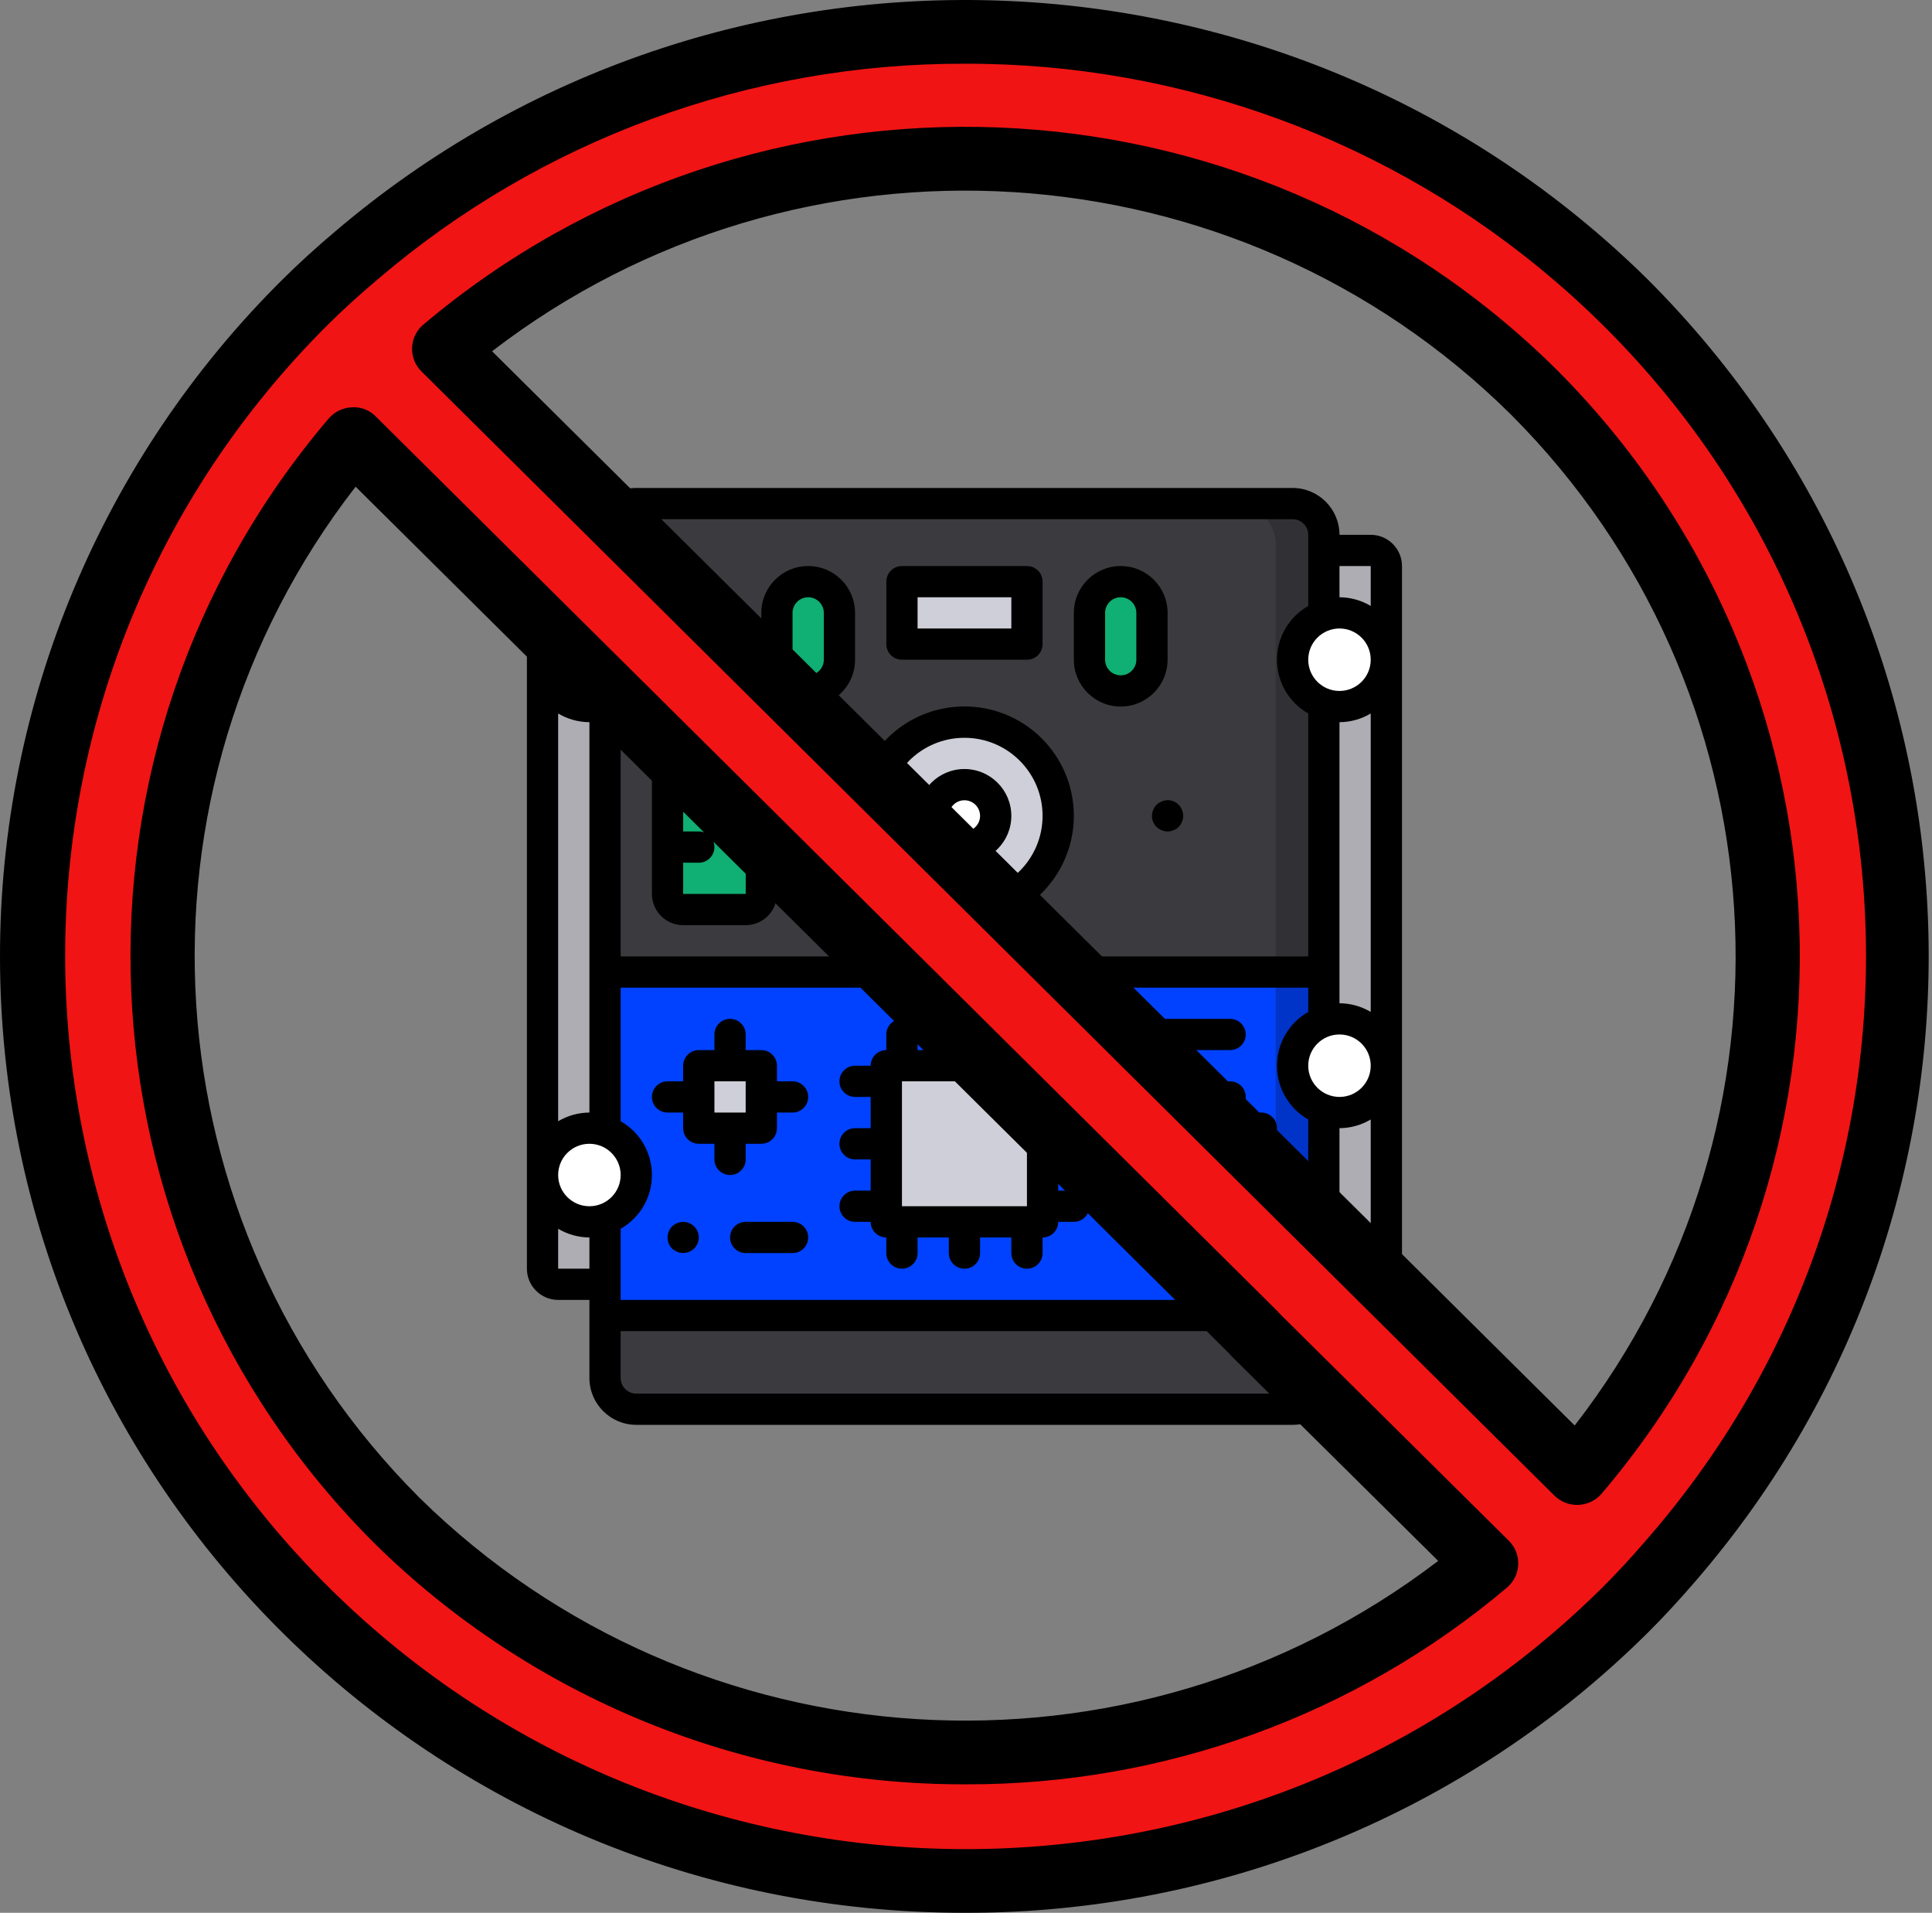
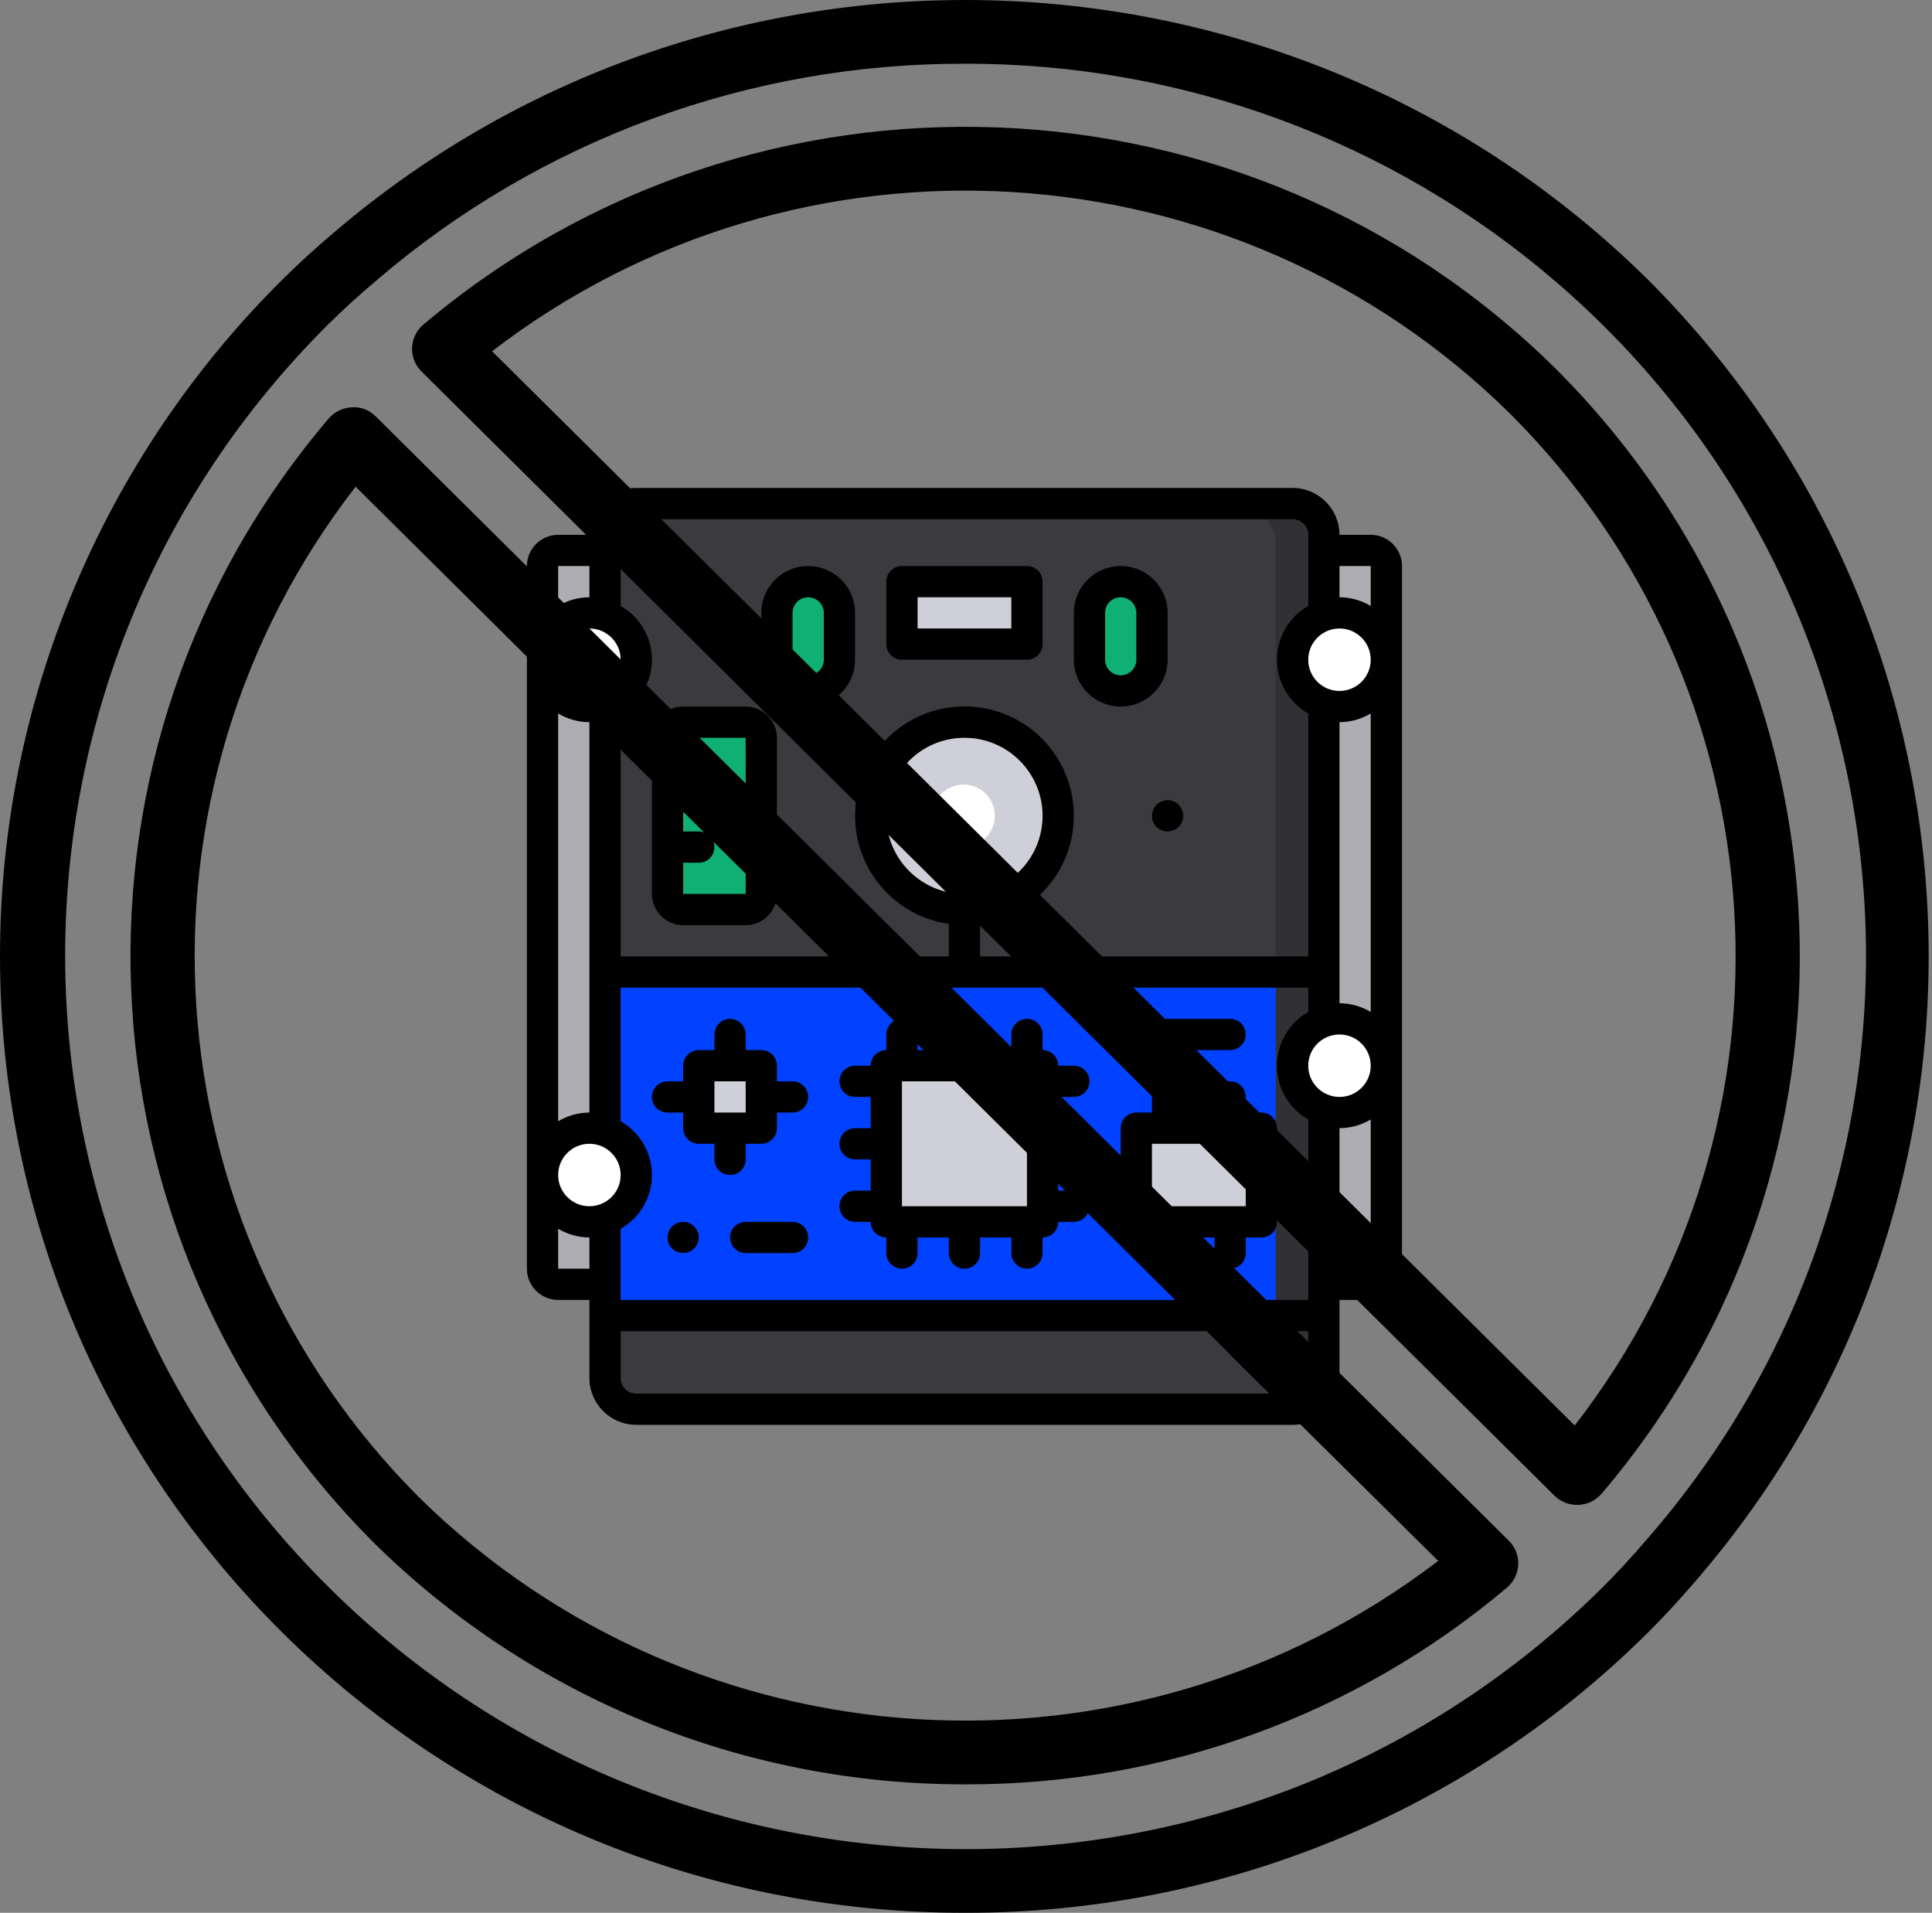
<svg xmlns="http://www.w3.org/2000/svg" width="99px" height="98px" viewBox="0 0 99 98" version="1.1">
  <rect x="0" y="0" width="99" height="98" fill="#808080" stroke="none" />
  <title>no-storage-limit</title>
  <g id="Homepage-v2" stroke="none" stroke-width="1" fill="none" fill-rule="evenodd">
    <g id="Desktop-HD" transform="translate(-300, -1871)" fill-rule="nonzero">
      <g id="Group-60" transform="translate(299.5, 1354)">
        <g id="Group-29" transform="translate(0, 305)">
          <g id="Group-28" transform="translate(0.5, 212)">
            <g id="no-storage-limit" transform="translate(0, 0)">
              <g id="Group" transform="translate(27, 25)">
                <g id="Colour" transform="translate(0.79, 0.79)">
                  <path d="M39.976,2.401 L42.374,2.401 C42.816,2.401 43.174,2.759 43.174,3.201 L43.174,39.217 C43.174,39.659 42.816,40.018 42.374,40.018 L0.8,40.018 C0.358,40.018 0,39.659 0,39.217 L0,3.201 C0,2.759 0.358,2.401 0.8,2.401 L39.976,2.401 Z" id="Shape" fill="#ADADB3" />
                  <rect id="Rectangle-path" fill="#313135" x="3.198" y="0" width="36.778" height="46.42" rx="2" />
                  <rect id="Rectangle-path" fill="#3B3B3F" x="3.198" y="0" width="34.379" height="46.42" rx="2" />
-                   <rect id="Rectangle-path" fill="#0034C8" x="37.577" y="24.011" width="2.399" height="17.608" />
                  <rect id="Rectangle-path" fill="#0042FF" x="3.198" y="24.011" width="34.379" height="17.608" />
                  <rect id="Rectangle-path" fill="#10AF73" x="11.993" y="4.002" width="3.198" height="5.602" rx="1.599" />
                  <rect id="Rectangle-path" fill="#10AF73" x="27.983" y="4.002" width="3.198" height="5.602" rx="1.599" />
                  <rect id="Rectangle-path" fill="#CFCFD9" x="18.389" y="4.002" width="6.396" height="3.201" />
                  <rect id="Rectangle-path" fill="#10AF73" x="6.396" y="11.205" width="4.797" height="9.604" rx="1" />
                  <ellipse id="Oval" fill="#FFFFFF" cx="2.399" cy="8.004" rx="2.399" ry="2.401" />
                  <ellipse id="Oval" fill="#FFFFFF" cx="2.399" cy="34.415" rx="2.399" ry="2.401" />
                  <ellipse id="Oval" fill="#FFFFFF" cx="40.775" cy="8.004" rx="2.399" ry="2.401" />
                  <ellipse id="Oval" fill="#FFFFFF" cx="40.775" cy="28.813" rx="2.399" ry="2.401" />
                  <rect id="Rectangle-path" fill="#CFCFD9" x="17.589" y="28.813" width="7.995" height="8.004" />
                  <rect id="Rectangle-path" fill="#CFCFD9" x="30.381" y="32.014" width="6.396" height="4.802" />
                  <rect id="Rectangle-path" fill="#CFCFD9" x="7.995" y="28.813" width="3.198" height="3.201" />
                  <ellipse id="Oval" fill="#CFCFD9" cx="21.587" cy="16.007" rx="4.797" ry="4.802" />
                  <ellipse id="Oval" fill="#FFFFFF" cx="21.587" cy="16.007" rx="1.599" ry="1.601" />
                </g>
                <g id="Outline" fill="#000000">
                  <path d="M3.203,2.4 L1.601,2.4 C0.717,2.401 0.001,3.117 -1.77798057e-16,4 L-1.77798057e-16,40 C0.001,40.883 0.717,41.599 1.601,41.6 L3.203,41.6 L3.203,45.6 C3.204,46.925 4.279,47.999 5.605,48 L39.236,48 C40.562,47.999 41.637,46.925 41.638,45.6 L41.638,41.6 L43.239,41.6 C44.123,41.599 44.84,40.883 44.841,40 L44.841,4 C44.84,3.117 44.123,2.401 43.239,2.4 L41.638,2.4 C41.637,1.075 40.562,0.001 39.236,0 L5.605,0 C4.279,0.001 3.204,1.075 3.203,2.4 Z M22.42,20.8 C20.209,20.8 18.417,19.009 18.417,16.8 C18.417,14.591 20.209,12.8 22.42,12.8 C24.632,12.8 26.424,14.591 26.424,16.8 C26.422,19.008 24.631,20.797 22.42,20.8 Z M40.037,25.6 L40.037,26.845 C39.046,27.409 38.435,28.461 38.435,29.6 C38.435,30.739 39.046,31.791 40.037,32.355 L40.037,41.6 L4.804,41.6 L4.804,37.955 C5.795,37.391 6.406,36.339 6.406,35.2 C6.406,34.061 5.795,33.009 4.804,32.445 L4.804,25.6 L40.037,25.6 Z M41.638,7.2 C42.522,7.2 43.239,7.916 43.239,8.8 C43.239,9.684 42.522,10.4 41.638,10.4 C40.754,10.4 40.037,9.684 40.037,8.8 C40.038,7.917 40.754,7.201 41.638,7.2 Z M43.239,11.555 L43.239,26.845 C42.755,26.557 42.202,26.403 41.638,26.4 L41.638,12 C42.202,11.997 42.755,11.843 43.239,11.555 Z M40.037,29.6 C40.037,28.716 40.754,28 41.638,28 C42.522,28 43.239,28.716 43.239,29.6 C43.239,30.484 42.522,31.2 41.638,31.2 C40.754,31.199 40.038,30.483 40.037,29.6 Z M4.804,35.2 C4.804,36.084 4.087,36.8 3.203,36.8 C2.318,36.8 1.601,36.084 1.601,35.2 C1.601,34.316 2.318,33.6 3.203,33.6 C4.087,33.601 4.803,34.317 4.804,35.2 Z M3.203,32 C2.639,32.003 2.086,32.157 1.601,32.445 L1.601,11.555 C2.086,11.843 2.639,11.997 3.203,12 L3.203,32 Z M3.203,10.4 C2.318,10.4 1.601,9.684 1.601,8.8 C1.601,7.916 2.318,7.2 3.203,7.2 C4.087,7.2 4.804,7.916 4.804,8.8 C4.803,9.683 4.087,10.399 3.203,10.4 Z M3.203,4 L3.203,5.6 C2.639,5.603 2.086,5.757 1.601,6.045 L1.601,4 L3.203,4 Z M1.601,40 L1.601,37.955 C2.086,38.243 2.639,38.397 3.203,38.4 L3.203,40 L1.601,40 Z M39.236,46.4 L5.605,46.4 C5.163,46.4 4.804,46.042 4.804,45.6 L4.804,43.2 L40.037,43.2 L40.037,45.6 C40.037,46.042 39.678,46.4 39.236,46.4 Z M41.638,40 L41.638,32.8 C42.202,32.797 42.755,32.643 43.239,32.355 L43.239,40 L41.638,40 Z M43.239,4 L43.239,6.045 C42.755,5.757 42.202,5.603 41.638,5.6 L41.638,4 L43.239,4 Z M40.037,2.4 L40.037,6.045 C39.046,6.609 38.435,7.661 38.435,8.8 C38.435,9.939 39.046,10.991 40.037,11.555 L40.037,24 L23.221,24 L23.221,22.336 C26.131,21.917 28.222,19.322 28.011,16.393 C27.801,13.463 25.36,11.194 22.42,11.194 C19.481,11.194 17.04,13.463 16.83,16.393 C16.619,19.322 18.71,21.917 21.62,22.336 L21.62,24 L4.804,24 L4.804,11.555 C5.795,10.991 6.406,9.939 6.406,8.8 C6.406,7.661 5.795,6.609 4.804,6.045 L4.804,2.4 C4.804,1.958 5.163,1.6 5.605,1.6 L39.236,1.6 C39.678,1.6 40.037,1.958 40.037,2.4 Z" id="Shape" />
-                   <path d="M22.42,14.4 C21.094,14.4 20.018,15.475 20.018,16.8 C20.018,18.125 21.094,19.2 22.42,19.2 C23.747,19.2 24.823,18.125 24.823,16.8 C24.821,15.475 23.747,14.401 22.42,14.4 Z M22.42,17.6 C21.978,17.6 21.62,17.242 21.62,16.8 C21.62,16.358 21.978,16 22.42,16 C22.863,16 23.221,16.358 23.221,16.8 C23.221,17.242 22.863,17.6 22.42,17.6 Z" id="Shape" />
                  <path d="M14.413,11.2 C15.739,11.199 16.814,10.125 16.815,8.8 L16.815,6.4 C16.815,5.075 15.74,4 14.413,4 C13.086,4 12.011,5.075 12.011,6.4 L12.011,8.8 C12.012,10.125 13.087,11.199 14.413,11.2 Z M13.612,6.4 C13.612,5.958 13.971,5.6 14.413,5.6 C14.855,5.6 15.214,5.958 15.214,6.4 L15.214,8.8 C15.214,9.242 14.855,9.6 14.413,9.6 C13.971,9.6 13.612,9.242 13.612,8.8 L13.612,6.4 Z" id="Shape" />
                  <path d="M30.428,11.2 C31.754,11.199 32.829,10.125 32.83,8.8 L32.83,6.4 C32.83,5.075 31.754,4 30.428,4 C29.101,4 28.026,5.075 28.026,6.4 L28.026,8.8 C28.027,10.125 29.102,11.199 30.428,11.2 Z M29.627,6.4 C29.627,5.958 29.986,5.6 30.428,5.6 C30.87,5.6 31.229,5.958 31.229,6.4 L31.229,8.8 C31.229,9.242 30.87,9.6 30.428,9.6 C29.986,9.6 29.627,9.242 29.627,8.8 L29.627,6.4 Z" id="Shape" />
                  <path d="M19.218,8.8 L25.623,8.8 C25.836,8.8 26.04,8.716 26.19,8.566 C26.34,8.416 26.424,8.212 26.424,8 L26.424,4.8 C26.424,4.588 26.34,4.384 26.19,4.234 C26.04,4.084 25.836,4 25.623,4 L19.218,4 C19.005,4 18.801,4.084 18.651,4.234 C18.501,4.384 18.417,4.588 18.417,4.8 L18.417,8 C18.417,8.212 18.501,8.416 18.651,8.566 C18.801,8.716 19.005,8.8 19.218,8.8 Z M20.018,5.6 L24.823,5.6 L24.823,7.2 L20.018,7.2 L20.018,5.6 Z" id="Shape" />
                  <path d="M6.406,20.8 C6.407,21.683 7.123,22.399 8.007,22.4 L11.21,22.4 C12.094,22.399 12.811,21.683 12.812,20.8 L12.812,12.8 C12.811,11.917 12.094,11.201 11.21,11.2 L8.007,11.2 C7.123,11.201 6.407,11.917 6.406,12.8 L6.406,20.8 Z M11.21,12.8 L11.212,20.8 L8.007,20.8 L8.007,19.2 L8.808,19.2 C9.25,19.2 9.609,18.842 9.609,18.4 C9.609,17.958 9.25,17.6 8.808,17.6 L8.007,17.6 L8.007,16 L8.808,16 C9.25,16 9.609,15.642 9.609,15.2 C9.609,14.758 9.25,14.4 8.808,14.4 L8.007,14.4 L8.007,12.8 L11.21,12.8 Z" id="Shape" />
                  <path d="M16.815,36 C16.373,36 16.015,36.358 16.015,36.8 C16.015,37.242 16.373,37.6 16.815,37.6 L17.616,37.6 C17.616,37.812 17.7,38.016 17.85,38.166 C18.001,38.316 18.204,38.4 18.417,38.4 L18.417,39.2 C18.417,39.642 18.775,40 19.218,40 C19.66,40 20.018,39.642 20.018,39.2 L20.018,38.4 L21.62,38.4 L21.62,39.2 C21.62,39.642 21.978,40 22.42,40 C22.863,40 23.221,39.642 23.221,39.2 L23.221,38.4 L24.823,38.4 L24.823,39.2 C24.823,39.642 25.181,40 25.623,40 C26.066,40 26.424,39.642 26.424,39.2 L26.424,38.4 C26.637,38.4 26.84,38.316 26.99,38.166 C27.141,38.016 27.225,37.812 27.225,37.6 L28.026,37.6 C28.468,37.6 28.826,37.242 28.826,36.8 C28.826,36.358 28.468,36 28.026,36 L27.225,36 L27.225,34.4 L28.026,34.4 C28.468,34.4 28.826,34.042 28.826,33.6 C28.826,33.158 28.468,32.8 28.026,32.8 L27.225,32.8 L27.225,31.2 L28.026,31.2 C28.468,31.2 28.826,30.842 28.826,30.4 C28.826,29.958 28.468,29.6 28.026,29.6 L27.225,29.6 C27.225,29.388 27.141,29.184 26.99,29.034 C26.84,28.884 26.637,28.8 26.424,28.8 L26.424,28 C26.424,27.558 26.066,27.2 25.623,27.2 C25.181,27.2 24.823,27.558 24.823,28 L24.823,28.8 L23.221,28.8 L23.221,28 C23.221,27.558 22.863,27.2 22.42,27.2 C21.978,27.2 21.62,27.558 21.62,28 L21.62,28.8 L20.018,28.8 L20.018,28 C20.018,27.558 19.66,27.2 19.218,27.2 C18.775,27.2 18.417,27.558 18.417,28 L18.417,28.8 C18.204,28.8 18.001,28.884 17.85,29.034 C17.7,29.184 17.616,29.388 17.616,29.6 L16.815,29.6 C16.373,29.6 16.015,29.958 16.015,30.4 C16.015,30.842 16.373,31.2 16.815,31.2 L17.616,31.2 L17.616,32.8 L16.815,32.8 C16.373,32.8 16.015,33.158 16.015,33.6 C16.015,34.042 16.373,34.4 16.815,34.4 L17.616,34.4 L17.616,36 L16.815,36 Z M25.623,30.4 L25.623,36.8 L19.218,36.8 L19.218,30.4 L25.623,30.4 Z" id="Shape" />
                  <path d="M31.229,38.4 L32.029,38.4 L32.029,39.2 C32.029,39.642 32.388,40 32.83,40 C33.272,40 33.631,39.642 33.631,39.2 L33.631,38.4 L35.232,38.4 L35.232,39.2 C35.232,39.642 35.591,40 36.033,40 C36.475,40 36.834,39.642 36.834,39.2 L36.834,38.4 L37.634,38.4 C37.847,38.4 38.051,38.316 38.201,38.166 C38.351,38.016 38.435,37.812 38.435,37.6 L38.435,32.8 C38.435,32.588 38.351,32.384 38.201,32.234 C38.051,32.084 37.847,32 37.634,32 L36.834,32 L36.834,31.2 C36.834,30.758 36.475,30.4 36.033,30.4 C35.591,30.4 35.232,30.758 35.232,31.2 L35.232,32 L33.631,32 L33.631,31.2 C33.631,30.758 33.272,30.4 32.83,30.4 C32.388,30.4 32.029,30.758 32.029,31.2 L32.029,32 L31.229,32 C31.016,32 30.812,32.084 30.662,32.234 C30.512,32.384 30.428,32.588 30.428,32.8 L30.428,37.6 C30.428,37.812 30.512,38.016 30.662,38.166 C30.812,38.316 31.016,38.4 31.229,38.4 Z M32.029,33.6 L36.834,33.6 L36.834,36.8 L32.029,36.8 L32.029,33.6 Z" id="Shape" />
                  <path d="M7.207,32 L8.007,32 L8.007,32.8 C8.007,33.012 8.092,33.216 8.242,33.366 C8.392,33.516 8.596,33.6 8.808,33.6 L9.609,33.6 L9.609,34.4 C9.609,34.842 9.967,35.2 10.41,35.2 C10.852,35.2 11.21,34.842 11.21,34.4 L11.21,33.6 L12.011,33.6 C12.223,33.6 12.427,33.516 12.577,33.366 C12.727,33.216 12.812,33.012 12.812,32.8 L12.812,32 L13.612,32 C14.055,32 14.413,31.642 14.413,31.2 C14.413,30.758 14.055,30.4 13.612,30.4 L12.812,30.4 L12.812,29.6 C12.812,29.388 12.727,29.184 12.577,29.034 C12.427,28.884 12.223,28.8 12.011,28.8 L11.21,28.8 L11.21,28 C11.21,27.558 10.852,27.2 10.41,27.2 C9.967,27.2 9.609,27.558 9.609,28 L9.609,28.8 L8.808,28.8 C8.596,28.8 8.392,28.884 8.242,29.034 C8.092,29.184 8.007,29.388 8.007,29.6 L8.007,30.4 L7.207,30.4 C6.764,30.4 6.406,30.758 6.406,31.2 C6.406,31.642 6.764,32 7.207,32 Z M9.609,30.4 L11.21,30.4 L11.21,32 L9.609,32 L9.609,30.4 Z" id="Shape" />
                  <path d="M32.83,28.8 L36.033,28.8 C36.475,28.8 36.834,28.442 36.834,28 C36.834,27.558 36.475,27.2 36.033,27.2 L32.83,27.2 C32.388,27.2 32.029,27.558 32.029,28 C32.029,28.442 32.388,28.8 32.83,28.8 Z" id="Shape" />
                  <path d="M8.448,37.736 C8.407,37.704 8.361,37.68 8.311,37.664 C8.264,37.64 8.212,37.623 8.159,37.616 C8.006,37.583 7.846,37.6 7.703,37.664 C7.605,37.703 7.515,37.76 7.439,37.832 C7.292,37.985 7.209,38.188 7.207,38.4 C7.204,38.613 7.288,38.818 7.439,38.968 C7.517,39.039 7.606,39.096 7.703,39.136 C7.999,39.257 8.339,39.191 8.568,38.968 C8.643,38.892 8.703,38.803 8.744,38.704 C8.785,38.608 8.807,38.505 8.808,38.4 C8.808,38.132 8.672,37.882 8.448,37.736 Z" id="Shape" />
                  <path d="M13.612,37.6 L11.21,37.6 C10.768,37.6 10.41,37.958 10.41,38.4 C10.41,38.842 10.768,39.2 11.21,39.2 L13.612,39.2 C14.055,39.2 14.413,38.842 14.413,38.4 C14.413,37.958 14.055,37.6 13.612,37.6 Z" id="Shape" />
-                   <path d="M32.526,16.064 C32.427,16.101 32.337,16.158 32.261,16.232 C32.115,16.385 32.032,16.588 32.029,16.8 C32.027,17.013 32.111,17.218 32.261,17.368 C32.338,17.44 32.428,17.497 32.526,17.536 C32.72,17.621 32.94,17.621 33.134,17.536 C33.335,17.463 33.494,17.305 33.567,17.104 C33.652,16.91 33.652,16.69 33.567,16.496 C33.491,16.297 33.336,16.138 33.139,16.056 C32.942,15.974 32.72,15.977 32.526,16.064 L32.526,16.064 Z" id="Shape" />
+                   <path d="M32.526,16.064 C32.427,16.101 32.337,16.158 32.261,16.232 C32.115,16.385 32.032,16.588 32.029,16.8 C32.027,17.013 32.111,17.218 32.261,17.368 C32.338,17.44 32.428,17.497 32.526,17.536 C32.72,17.621 32.94,17.621 33.134,17.536 C33.335,17.463 33.494,17.305 33.567,17.104 C33.652,16.91 33.652,16.69 33.567,16.496 C33.491,16.297 33.336,16.138 33.139,16.056 C32.942,15.974 32.72,15.977 32.526,16.064 L32.526,16.064 " id="Shape" />
                </g>
              </g>
              <g id="Group" transform="translate(-0, 0)">
-                 <path d="M83.187,15.512 L83.187,15.512 C65.499,-2.021 37.166,-3.054 18.228,13.144 C17.338,13.895 16.466,14.679 15.626,15.512 L15.626,15.512 C-3.016,34.027 -2.991,64.021 15.681,82.506 C34.331,100.969 64.537,100.969 83.187,82.506 C84.027,81.673 84.817,80.807 85.575,79.925 L85.575,79.925 C101.91,61.146 100.868,33.051 83.187,15.512 L83.187,15.512 Z M20.287,77.884 L20.287,77.884 C5.129,62.827 4.162,38.756 18.063,22.551 L34.599,38.949 L44.745,49.009 L54.627,58.808 L64.229,68.33 L64.229,68.346 L76.088,80.089 L76.088,80.089 C59.746,93.873 35.471,92.914 20.287,77.884 L20.287,77.884 Z M80.749,75.467 L22.724,17.929 L22.724,17.929 C40.027,3.309 66.005,5.366 80.749,22.523 C93.858,37.777 93.858,60.212 80.749,75.467 L80.749,75.467 Z" id="Shape" fill="#F11414" />
                <path d="M49.457,98 L49.457,98 C22.17,98.027 0.028,76.105 2.57909152e-05,49.034 C-0.013,36.005 5.203,23.506 14.496,14.3 C15.309,13.494 16.192,12.689 17.196,11.84 L17.196,11.84 C36.825,-4.847 66.081,-3.776 84.417,14.3 L84.417,14.3 L84.417,14.3 C102.64,32.495 103.716,61.526 86.889,80.999 C86.041,81.986 85.23,82.862 84.417,83.669 L84.417,83.669 C75.147,92.867 62.567,98.024 49.457,98 L49.457,98 Z M49.426,3.265 L49.426,3.265 C38.384,3.237 27.702,7.164 19.343,14.322 C18.395,15.122 17.576,15.868 16.826,16.611 L16.826,16.611 C-1.179,34.506 -1.154,63.494 16.883,81.357 C34.898,99.198 64.072,99.198 82.087,81.357 C82.837,80.613 83.589,79.8 84.387,78.87 L84.387,78.87 C101.034,59.784 98.934,30.924 79.697,14.408 C71.292,7.192 60.541,3.235 49.426,3.265 L49.426,3.265 Z M49.494,91.418 L49.494,91.418 C38.128,91.449 27.215,86.997 19.159,79.042 L19.159,79.042 L19.159,79.042 C3.462,63.335 2.458,38.335 16.845,21.439 L16.845,21.439 C17.144,21.093 17.575,20.886 18.035,20.868 L18.035,20.868 C18.495,20.839 18.945,21.014 19.264,21.345 L65.452,67.168 L65.452,67.168 C65.497,67.213 65.54,67.26 65.58,67.31 L77.316,78.937 L77.316,78.937 C77.96,79.577 77.959,80.613 77.314,81.252 C77.284,81.282 77.253,81.31 77.221,81.338 L77.221,81.338 C69.486,87.871 59.652,91.446 49.494,91.418 L49.494,91.418 Z M21.489,76.73 L21.489,76.73 C35.619,90.626 57.93,92.011 73.696,79.971 L63.122,69.497 L63.122,69.497 C63.076,69.451 63.033,69.402 62.993,69.352 L18.223,24.935 L18.223,24.935 C6.088,40.577 7.484,62.711 21.489,76.73 L21.489,76.73 Z M80.814,77.102 L80.814,77.102 C80.377,77.102 79.958,76.93 79.649,76.623 L21.597,19.03 L21.597,19.03 C20.954,18.391 20.954,17.356 21.598,16.717 C21.628,16.688 21.659,16.659 21.691,16.632 L21.691,16.632 C38.694,2.283 63.951,3.28 79.752,18.925 L79.752,18.925 C95.45,34.631 96.455,59.632 82.068,76.529 L82.068,76.529 C81.769,76.876 81.338,77.083 80.879,77.101 C80.858,77.102 80.835,77.102 80.814,77.102 L80.814,77.102 Z M25.215,17.996 L80.69,73.033 L80.69,73.033 C92.825,57.391 91.429,35.257 77.424,21.238 L77.424,21.238 C63.321,7.28 40.961,5.891 25.215,17.996 L25.215,17.996 Z" id="Shape" fill="#000000" />
              </g>
            </g>
          </g>
        </g>
      </g>
    </g>
  </g>
</svg>